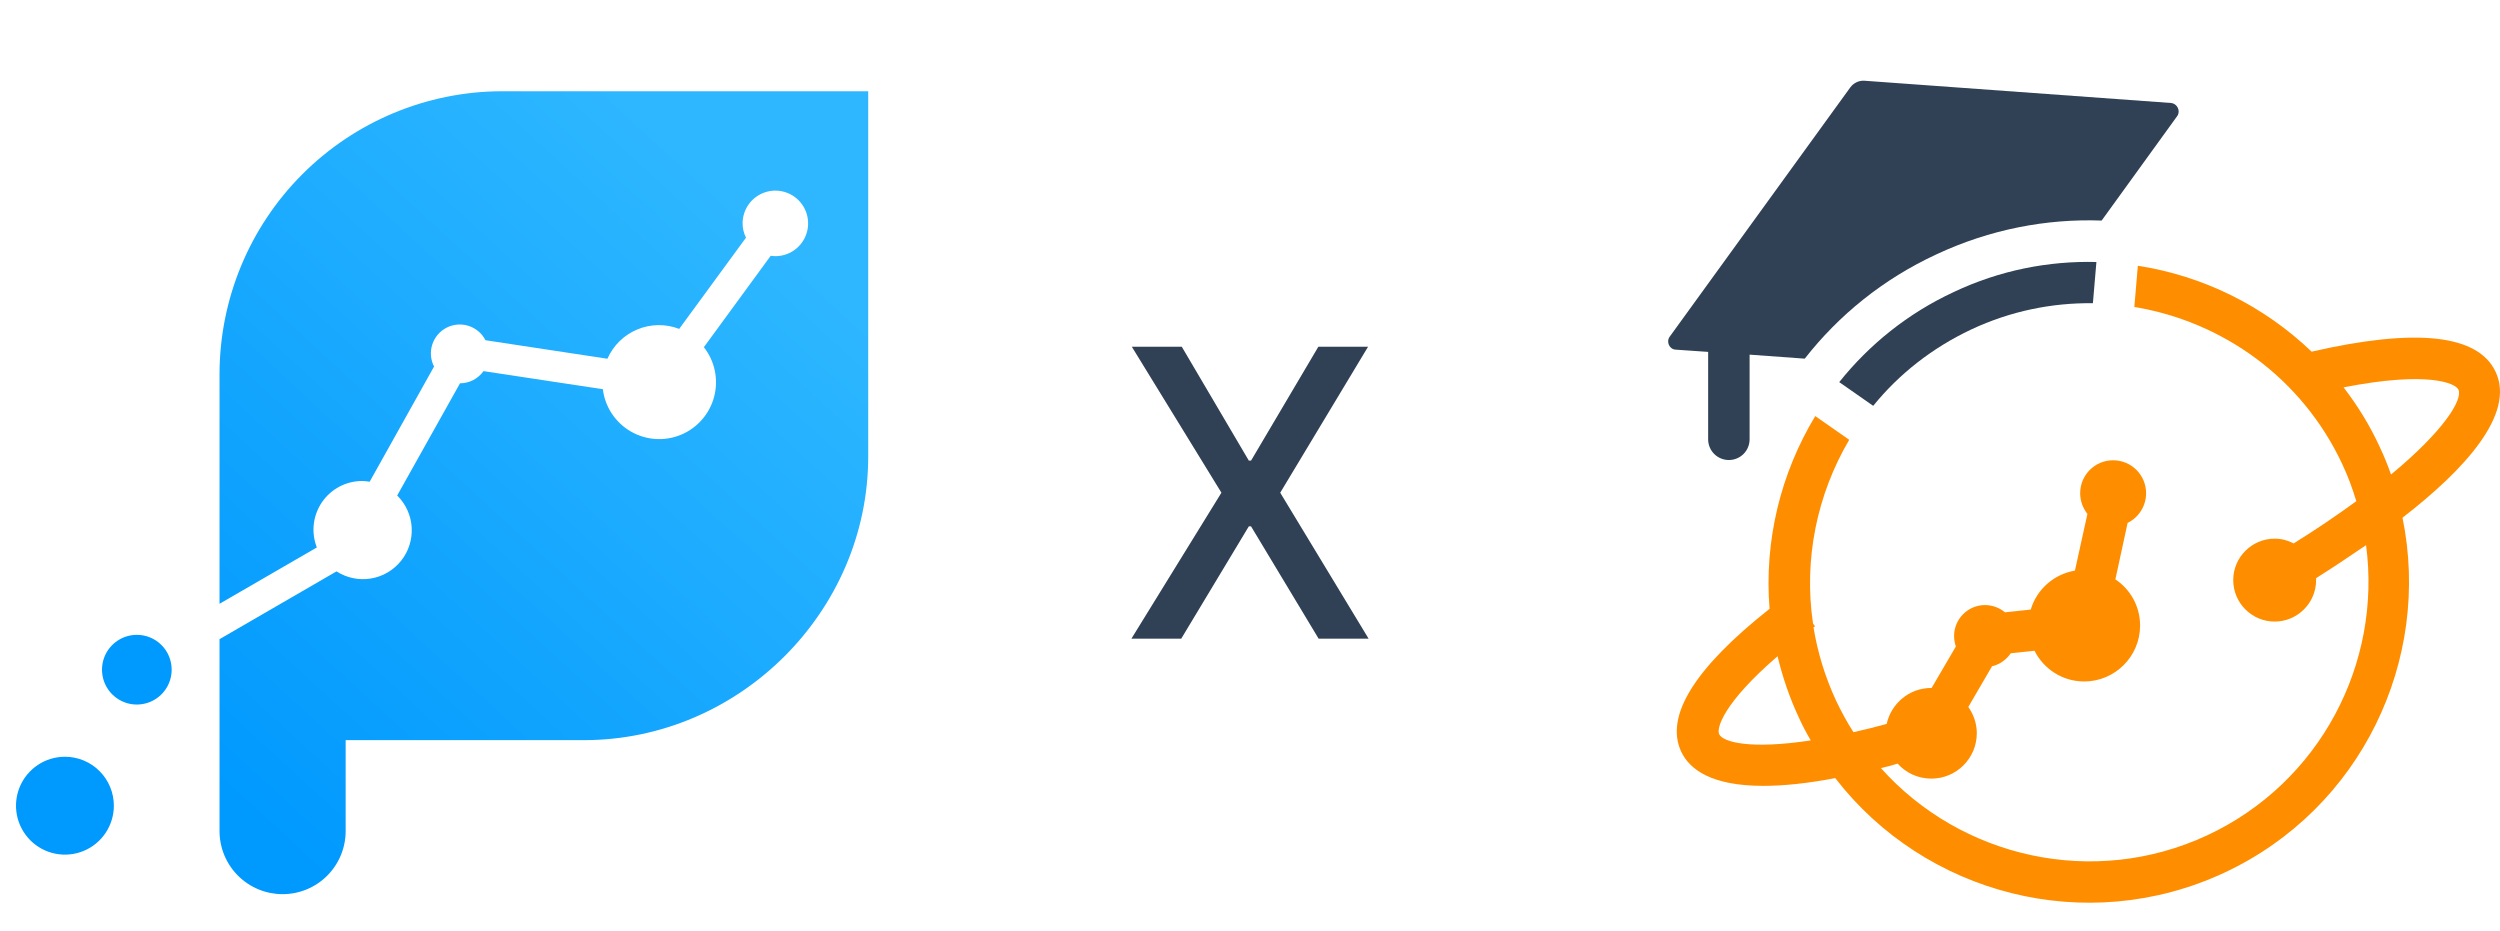
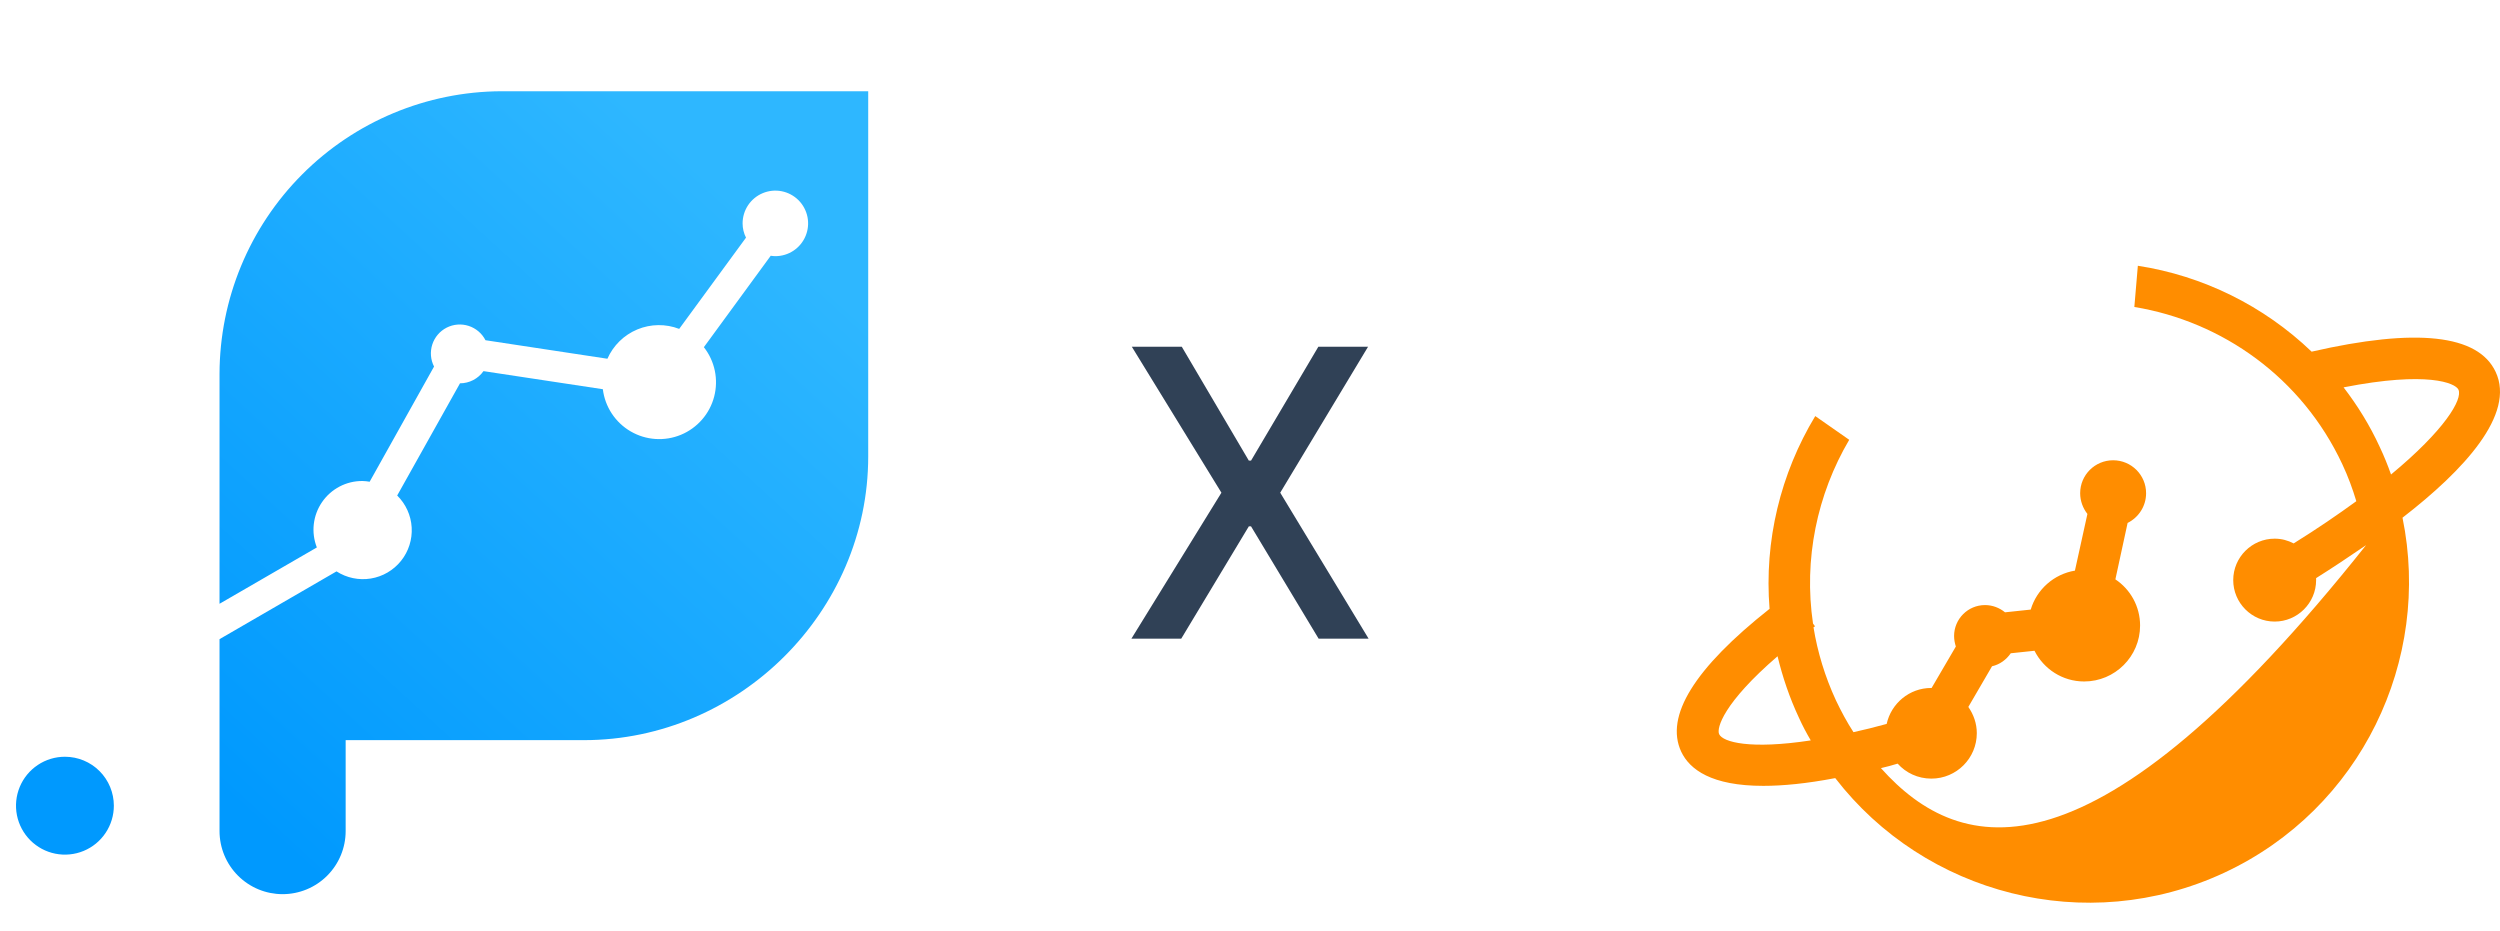
<svg xmlns="http://www.w3.org/2000/svg" width="137" height="51" viewBox="0 0 137 51" fill="none">
  <path d="M64.761 19H62.023L66.934 27L62 35H64.731L68.436 28.844H68.557L72.261 35H75L70.156 27L74.97 19H72.246L68.557 25.242H68.436L64.761 19Z" fill="#304156" />
  <path d="M27.475 5C23.378 5.017 19.453 6.656 16.559 9.558C13.665 12.46 12.037 16.39 12.03 20.49V33.087L17.363 30C17.204 29.594 17.147 29.156 17.196 28.723C17.246 28.29 17.4 27.876 17.647 27.517C17.893 27.158 18.224 26.864 18.61 26.662C18.995 26.46 19.425 26.356 19.86 26.359C19.994 26.362 20.126 26.376 20.257 26.399L23.786 20.087C23.595 19.714 23.56 19.279 23.689 18.879C23.818 18.48 24.1 18.148 24.474 17.956C24.847 17.765 25.282 17.73 25.681 17.859C26.081 17.988 26.413 18.27 26.604 18.644L33.286 19.659C33.606 18.933 34.193 18.358 34.926 18.053C35.658 17.748 36.48 17.738 37.22 18.023L40.881 13.023C40.759 12.782 40.695 12.515 40.694 12.245C40.694 11.89 40.798 11.542 40.995 11.246C41.192 10.951 41.472 10.72 41.8 10.584C42.128 10.447 42.489 10.411 42.838 10.48C43.186 10.549 43.506 10.72 43.758 10.971C44.009 11.222 44.18 11.542 44.25 11.89C44.319 12.239 44.284 12.6 44.148 12.928C44.012 13.257 43.782 13.538 43.487 13.735C43.192 13.932 42.844 14.038 42.489 14.038C42.404 14.036 42.32 14.028 42.236 14.015L38.572 19.026C38.869 19.404 39.074 19.845 39.172 20.315C39.27 20.785 39.257 21.272 39.136 21.736C39.015 22.201 38.788 22.631 38.472 22.993C38.157 23.355 37.763 23.64 37.32 23.824C36.876 24.009 36.397 24.088 35.918 24.056C35.439 24.024 34.974 23.882 34.559 23.64C34.144 23.399 33.791 23.064 33.526 22.663C33.262 22.263 33.094 21.806 33.036 21.329L26.496 20.338C26.35 20.544 26.157 20.712 25.933 20.828C25.709 20.945 25.46 21.005 25.208 21.006L21.766 27.154C22.238 27.619 22.521 28.242 22.56 28.903C22.599 29.564 22.392 30.216 21.978 30.734C21.565 31.251 20.974 31.596 20.321 31.703C19.668 31.81 18.998 31.67 18.441 31.312L12.03 35.026V45.542C12.03 46.459 12.394 47.339 13.042 47.987C13.691 48.636 14.57 49 15.486 49C16.403 49 17.282 48.636 17.93 47.987C18.578 47.339 18.942 46.459 18.942 45.542V40.56H31.998C40.502 40.56 47.578 33.525 47.578 25.017V5H27.475Z" fill="url(#paint0_linear_327_2576)" />
-   <path d="M7.507 34.79C7.129 34.788 6.76 34.898 6.445 35.107C6.13 35.315 5.884 35.613 5.738 35.961C5.592 36.309 5.553 36.693 5.625 37.064C5.697 37.435 5.877 37.776 6.144 38.044C6.41 38.312 6.749 38.496 7.119 38.571C7.489 38.646 7.873 38.609 8.223 38.466C8.572 38.323 8.871 38.079 9.082 37.765C9.293 37.452 9.406 37.083 9.407 36.705C9.408 36.454 9.36 36.206 9.265 35.974C9.17 35.742 9.031 35.531 8.854 35.353C8.678 35.175 8.468 35.034 8.237 34.937C8.006 34.84 7.758 34.79 7.507 34.79Z" fill="url(#paint1_linear_327_2576)" />
  <path d="M3.561 41.47C3.031 41.469 2.512 41.626 2.071 41.92C1.63 42.215 1.286 42.633 1.082 43.123C0.879 43.614 0.825 44.153 0.928 44.673C1.031 45.194 1.287 45.672 1.661 46.047C2.036 46.423 2.514 46.679 3.034 46.782C3.554 46.886 4.094 46.833 4.584 46.63C5.074 46.427 5.493 46.084 5.787 45.642C6.082 45.201 6.239 44.683 6.239 44.152C6.239 43.441 5.957 42.759 5.455 42.256C4.953 41.753 4.272 41.471 3.561 41.47Z" fill="url(#paint2_linear_327_2576)" />
-   <path d="M108.028 18.053C110.19 17.04 112.461 16.589 114.691 16.616L114.883 14.358C112.269 14.29 109.588 14.81 107.07 16C104.539 17.177 102.432 18.887 100.79 20.94L102.651 22.24C104.06 20.502 105.88 19.065 108.028 18.053Z" fill="#304156" />
-   <path d="M136.761 20.379C135.803 18.327 132.41 17.957 126.677 19.271C124.05 16.753 120.711 15.111 117.154 14.564L116.962 16.822C121.779 17.615 126.143 20.694 128.36 25.442C128.675 26.112 128.921 26.782 129.126 27.466C128.127 28.192 126.992 28.972 125.692 29.779C125.377 29.615 125.035 29.519 124.652 29.519C123.407 29.519 122.381 30.531 122.381 31.79C122.381 33.035 123.393 34.062 124.652 34.062C125.897 34.062 126.923 33.049 126.923 31.79C126.923 31.749 126.923 31.722 126.923 31.681C127.772 31.147 128.702 30.531 129.66 29.875C130.522 36.319 127.17 42.873 120.958 45.774C114.705 48.688 107.453 46.991 103.075 42.093C103.376 42.025 103.677 41.943 103.992 41.847C104.443 42.353 105.1 42.668 105.839 42.668C107.221 42.668 108.329 41.546 108.329 40.178C108.329 39.644 108.151 39.151 107.864 38.741L109.163 36.511C109.588 36.415 109.943 36.155 110.19 35.799L111.49 35.662C111.996 36.661 113.022 37.345 114.212 37.345C115.895 37.345 117.277 35.977 117.277 34.28C117.277 33.227 116.744 32.296 115.923 31.749L116.593 28.657C117.195 28.356 117.606 27.74 117.606 27.029C117.606 26.03 116.798 25.223 115.799 25.223C114.801 25.223 113.993 26.03 113.993 27.029C113.993 27.453 114.144 27.85 114.39 28.164L113.706 31.27C112.557 31.462 111.613 32.296 111.284 33.405L109.875 33.555C109.574 33.309 109.191 33.158 108.78 33.158C107.836 33.158 107.084 33.925 107.084 34.855C107.084 35.06 107.125 35.252 107.18 35.43L105.852 37.701C105.839 37.701 105.839 37.701 105.825 37.701C104.635 37.701 103.636 38.549 103.389 39.671C102.746 39.849 102.131 40 101.57 40.123C101.214 39.575 100.899 38.987 100.612 38.385C100.01 37.085 99.599 35.731 99.38 34.376C99.408 34.362 99.435 34.335 99.463 34.321L99.353 34.171C98.833 30.654 99.572 27.097 101.337 24.101L99.476 22.801C97.574 25.948 96.671 29.642 96.972 33.364C92.854 36.62 91.226 39.247 92.129 41.19C92.594 42.175 93.798 43.065 96.63 43.065C97.698 43.065 98.997 42.941 100.571 42.64C105.483 49.003 114.308 51.356 121.888 47.826C129.4 44.323 133.258 36.155 131.657 28.37C135.023 25.77 137.856 22.705 136.761 20.379ZM94.209 40.232C94.058 39.904 94.441 38.522 97.41 35.963C97.684 37.099 98.067 38.235 98.587 39.343C98.778 39.767 98.997 40.178 99.23 40.574C95.905 41.081 94.414 40.67 94.209 40.232ZM131.028 26.003C130.85 25.496 130.645 24.99 130.412 24.497C129.865 23.307 129.195 22.226 128.428 21.227C133.039 20.324 134.558 20.995 134.722 21.351C134.969 21.884 133.956 23.581 131.028 26.003Z" fill="#FF8D00" />
-   <path d="M118.96 5.643L102.185 4.425C101.871 4.398 101.57 4.548 101.392 4.795L91.499 18.45C91.294 18.737 91.486 19.147 91.828 19.161L93.606 19.284V24.073C93.606 24.703 94.113 25.209 94.742 25.209C95.371 25.209 95.878 24.703 95.878 24.073V19.435L98.901 19.654C100.762 17.273 103.198 15.289 106.126 13.934C109.054 12.566 112.146 11.978 115.17 12.087L119.316 6.354C119.507 6.081 119.316 5.67 118.96 5.643Z" fill="#304156" />
+   <path d="M136.761 20.379C135.803 18.327 132.41 17.957 126.677 19.271C124.05 16.753 120.711 15.111 117.154 14.564L116.962 16.822C121.779 17.615 126.143 20.694 128.36 25.442C128.675 26.112 128.921 26.782 129.126 27.466C128.127 28.192 126.992 28.972 125.692 29.779C125.377 29.615 125.035 29.519 124.652 29.519C123.407 29.519 122.381 30.531 122.381 31.79C122.381 33.035 123.393 34.062 124.652 34.062C125.897 34.062 126.923 33.049 126.923 31.79C126.923 31.749 126.923 31.722 126.923 31.681C127.772 31.147 128.702 30.531 129.66 29.875C114.705 48.688 107.453 46.991 103.075 42.093C103.376 42.025 103.677 41.943 103.992 41.847C104.443 42.353 105.1 42.668 105.839 42.668C107.221 42.668 108.329 41.546 108.329 40.178C108.329 39.644 108.151 39.151 107.864 38.741L109.163 36.511C109.588 36.415 109.943 36.155 110.19 35.799L111.49 35.662C111.996 36.661 113.022 37.345 114.212 37.345C115.895 37.345 117.277 35.977 117.277 34.28C117.277 33.227 116.744 32.296 115.923 31.749L116.593 28.657C117.195 28.356 117.606 27.74 117.606 27.029C117.606 26.03 116.798 25.223 115.799 25.223C114.801 25.223 113.993 26.03 113.993 27.029C113.993 27.453 114.144 27.85 114.39 28.164L113.706 31.27C112.557 31.462 111.613 32.296 111.284 33.405L109.875 33.555C109.574 33.309 109.191 33.158 108.78 33.158C107.836 33.158 107.084 33.925 107.084 34.855C107.084 35.06 107.125 35.252 107.18 35.43L105.852 37.701C105.839 37.701 105.839 37.701 105.825 37.701C104.635 37.701 103.636 38.549 103.389 39.671C102.746 39.849 102.131 40 101.57 40.123C101.214 39.575 100.899 38.987 100.612 38.385C100.01 37.085 99.599 35.731 99.38 34.376C99.408 34.362 99.435 34.335 99.463 34.321L99.353 34.171C98.833 30.654 99.572 27.097 101.337 24.101L99.476 22.801C97.574 25.948 96.671 29.642 96.972 33.364C92.854 36.62 91.226 39.247 92.129 41.19C92.594 42.175 93.798 43.065 96.63 43.065C97.698 43.065 98.997 42.941 100.571 42.64C105.483 49.003 114.308 51.356 121.888 47.826C129.4 44.323 133.258 36.155 131.657 28.37C135.023 25.77 137.856 22.705 136.761 20.379ZM94.209 40.232C94.058 39.904 94.441 38.522 97.41 35.963C97.684 37.099 98.067 38.235 98.587 39.343C98.778 39.767 98.997 40.178 99.23 40.574C95.905 41.081 94.414 40.67 94.209 40.232ZM131.028 26.003C130.85 25.496 130.645 24.99 130.412 24.497C129.865 23.307 129.195 22.226 128.428 21.227C133.039 20.324 134.558 20.995 134.722 21.351C134.969 21.884 133.956 23.581 131.028 26.003Z" fill="#FF8D00" />
  <defs>
    <linearGradient id="paint0_linear_327_2576" x1="40.496" y1="11.058" x2="11.361" y2="42.833" gradientUnits="userSpaceOnUse">
      <stop stop-color="#2EB7FF" />
      <stop offset="1" stop-color="#0099FE" />
    </linearGradient>
    <linearGradient id="paint1_linear_327_2576" x1="4574.08" y1="1196.99" x2="4113.85" y2="1698.86" gradientUnits="userSpaceOnUse">
      <stop stop-color="#2EB7FF" />
      <stop offset="1" stop-color="#0099FE" />
    </linearGradient>
    <linearGradient id="paint2_linear_327_2576" x1="6343.54" y1="1812.65" x2="5804.83" y2="2400.09" gradientUnits="userSpaceOnUse">
      <stop stop-color="#2EB7FF" />
      <stop offset="1" stop-color="#0099FE" />
    </linearGradient>
  </defs>
</svg>